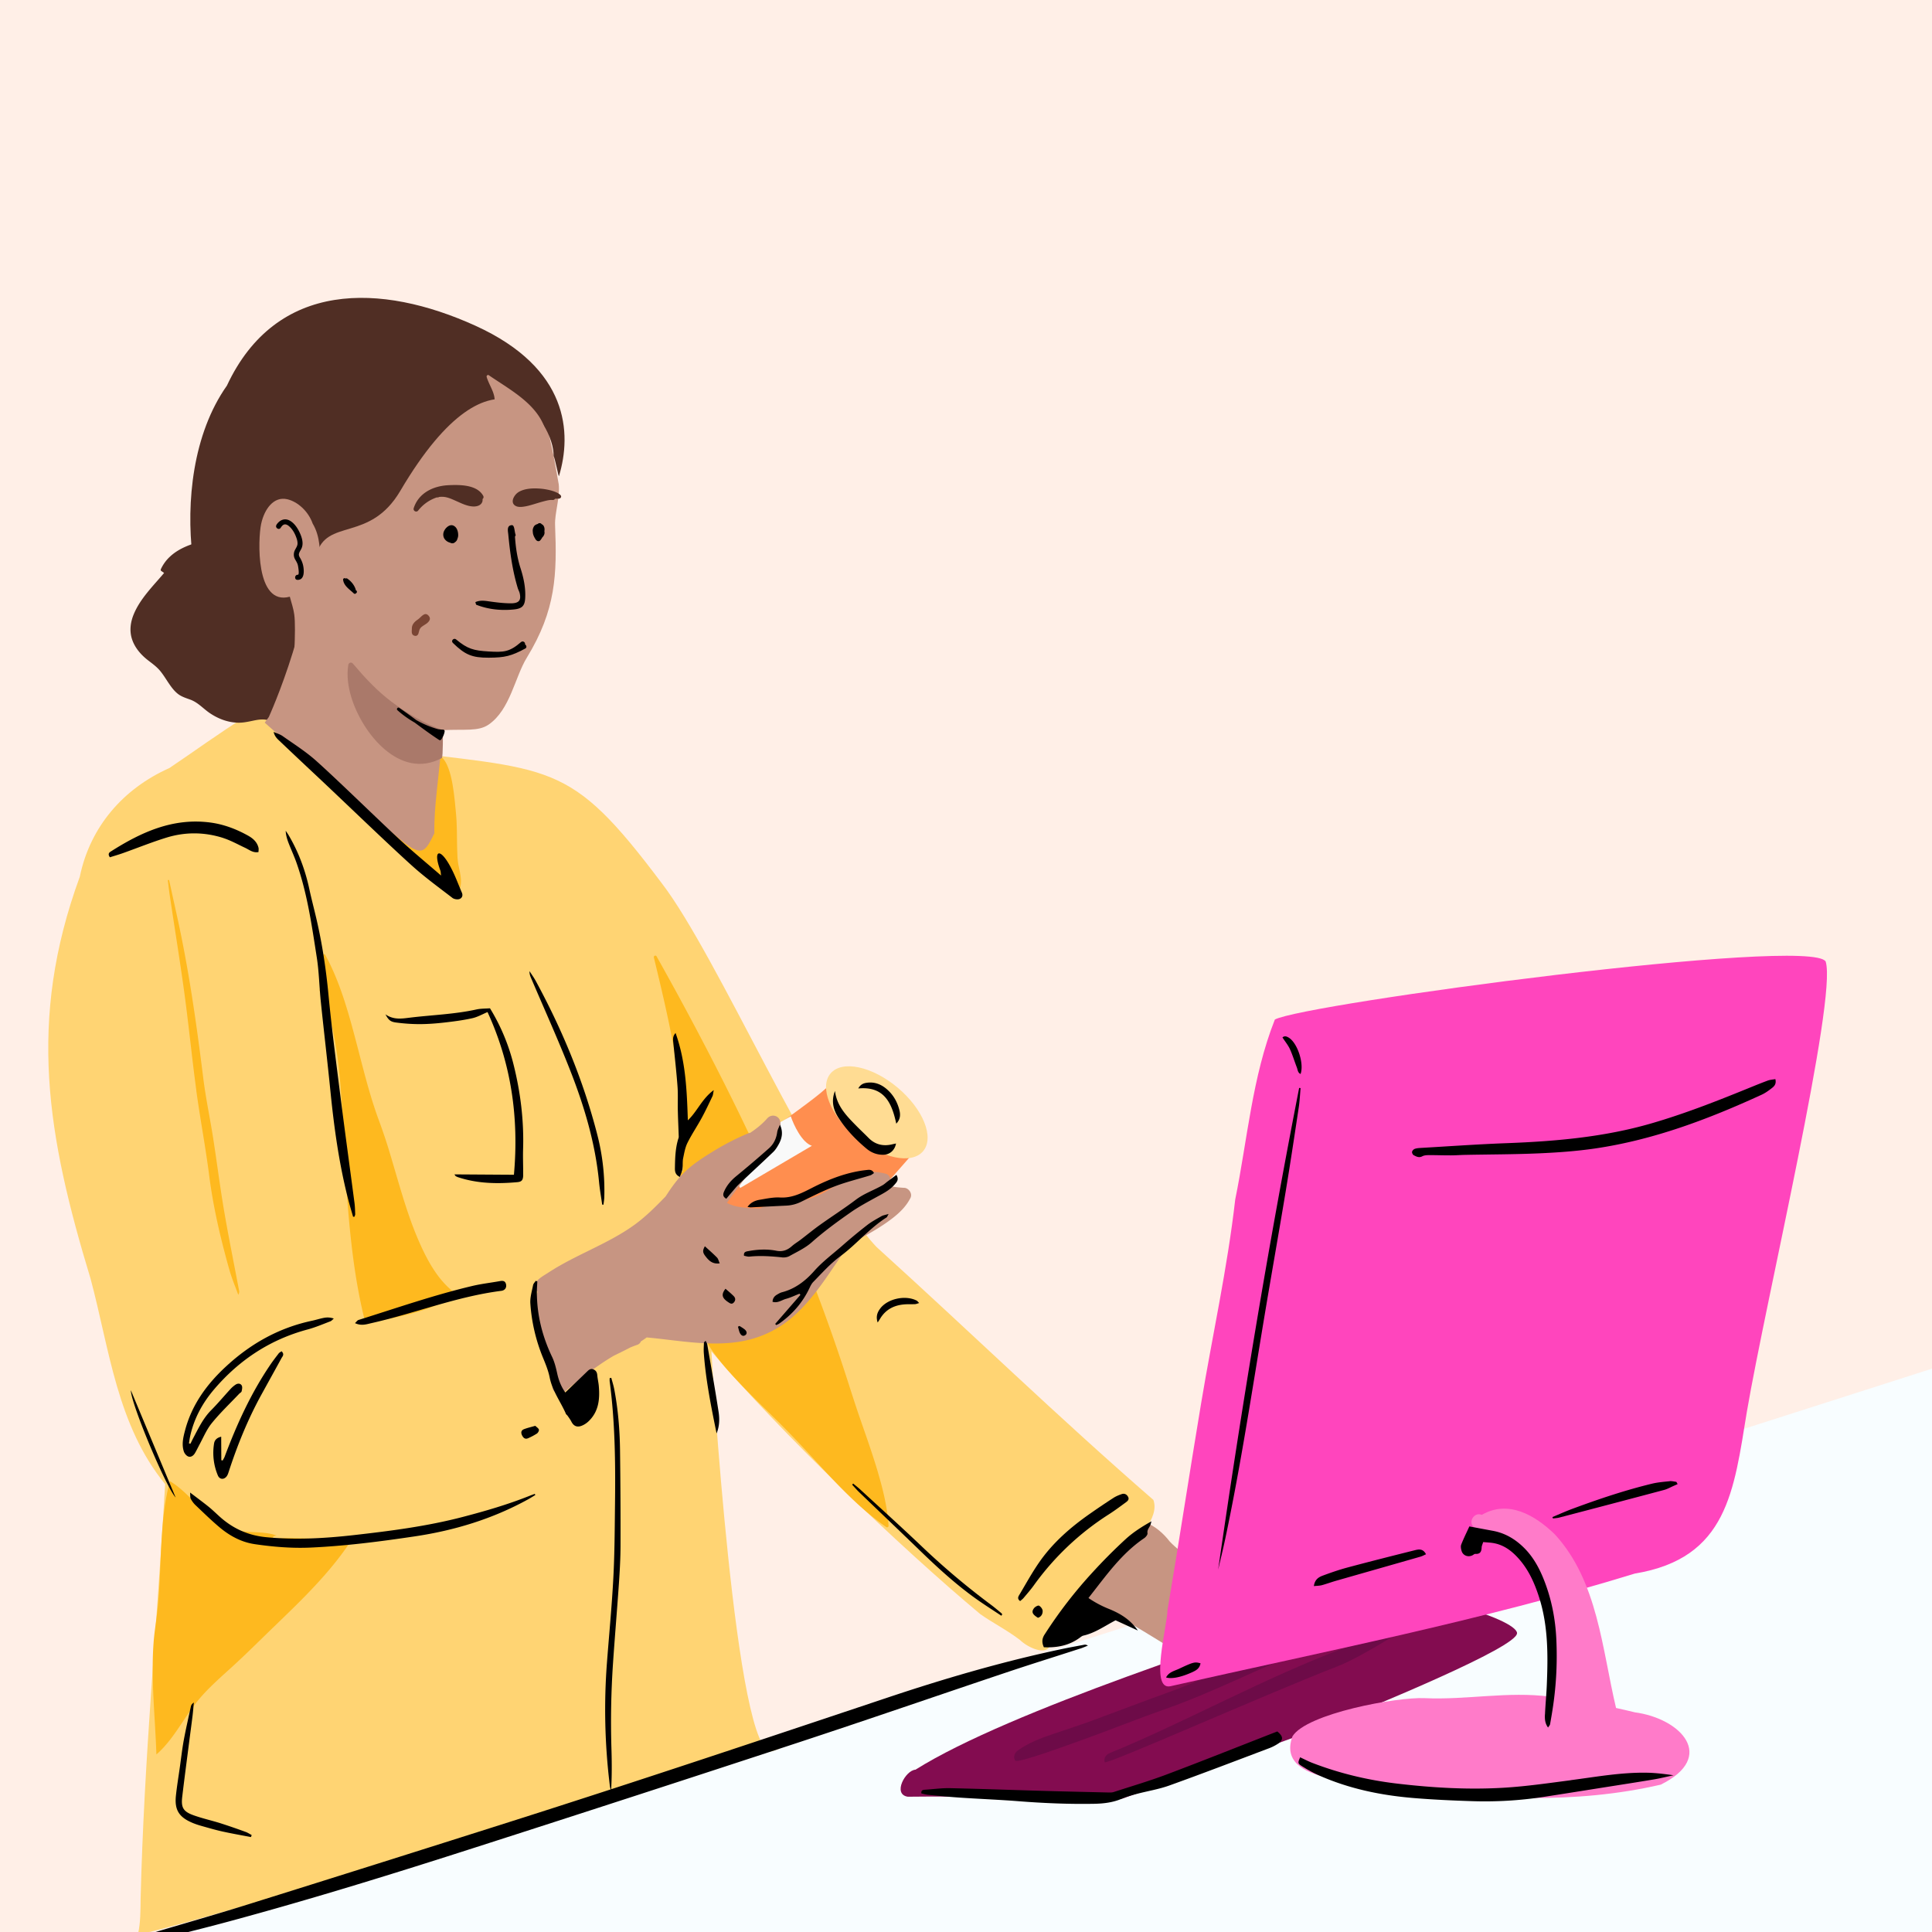
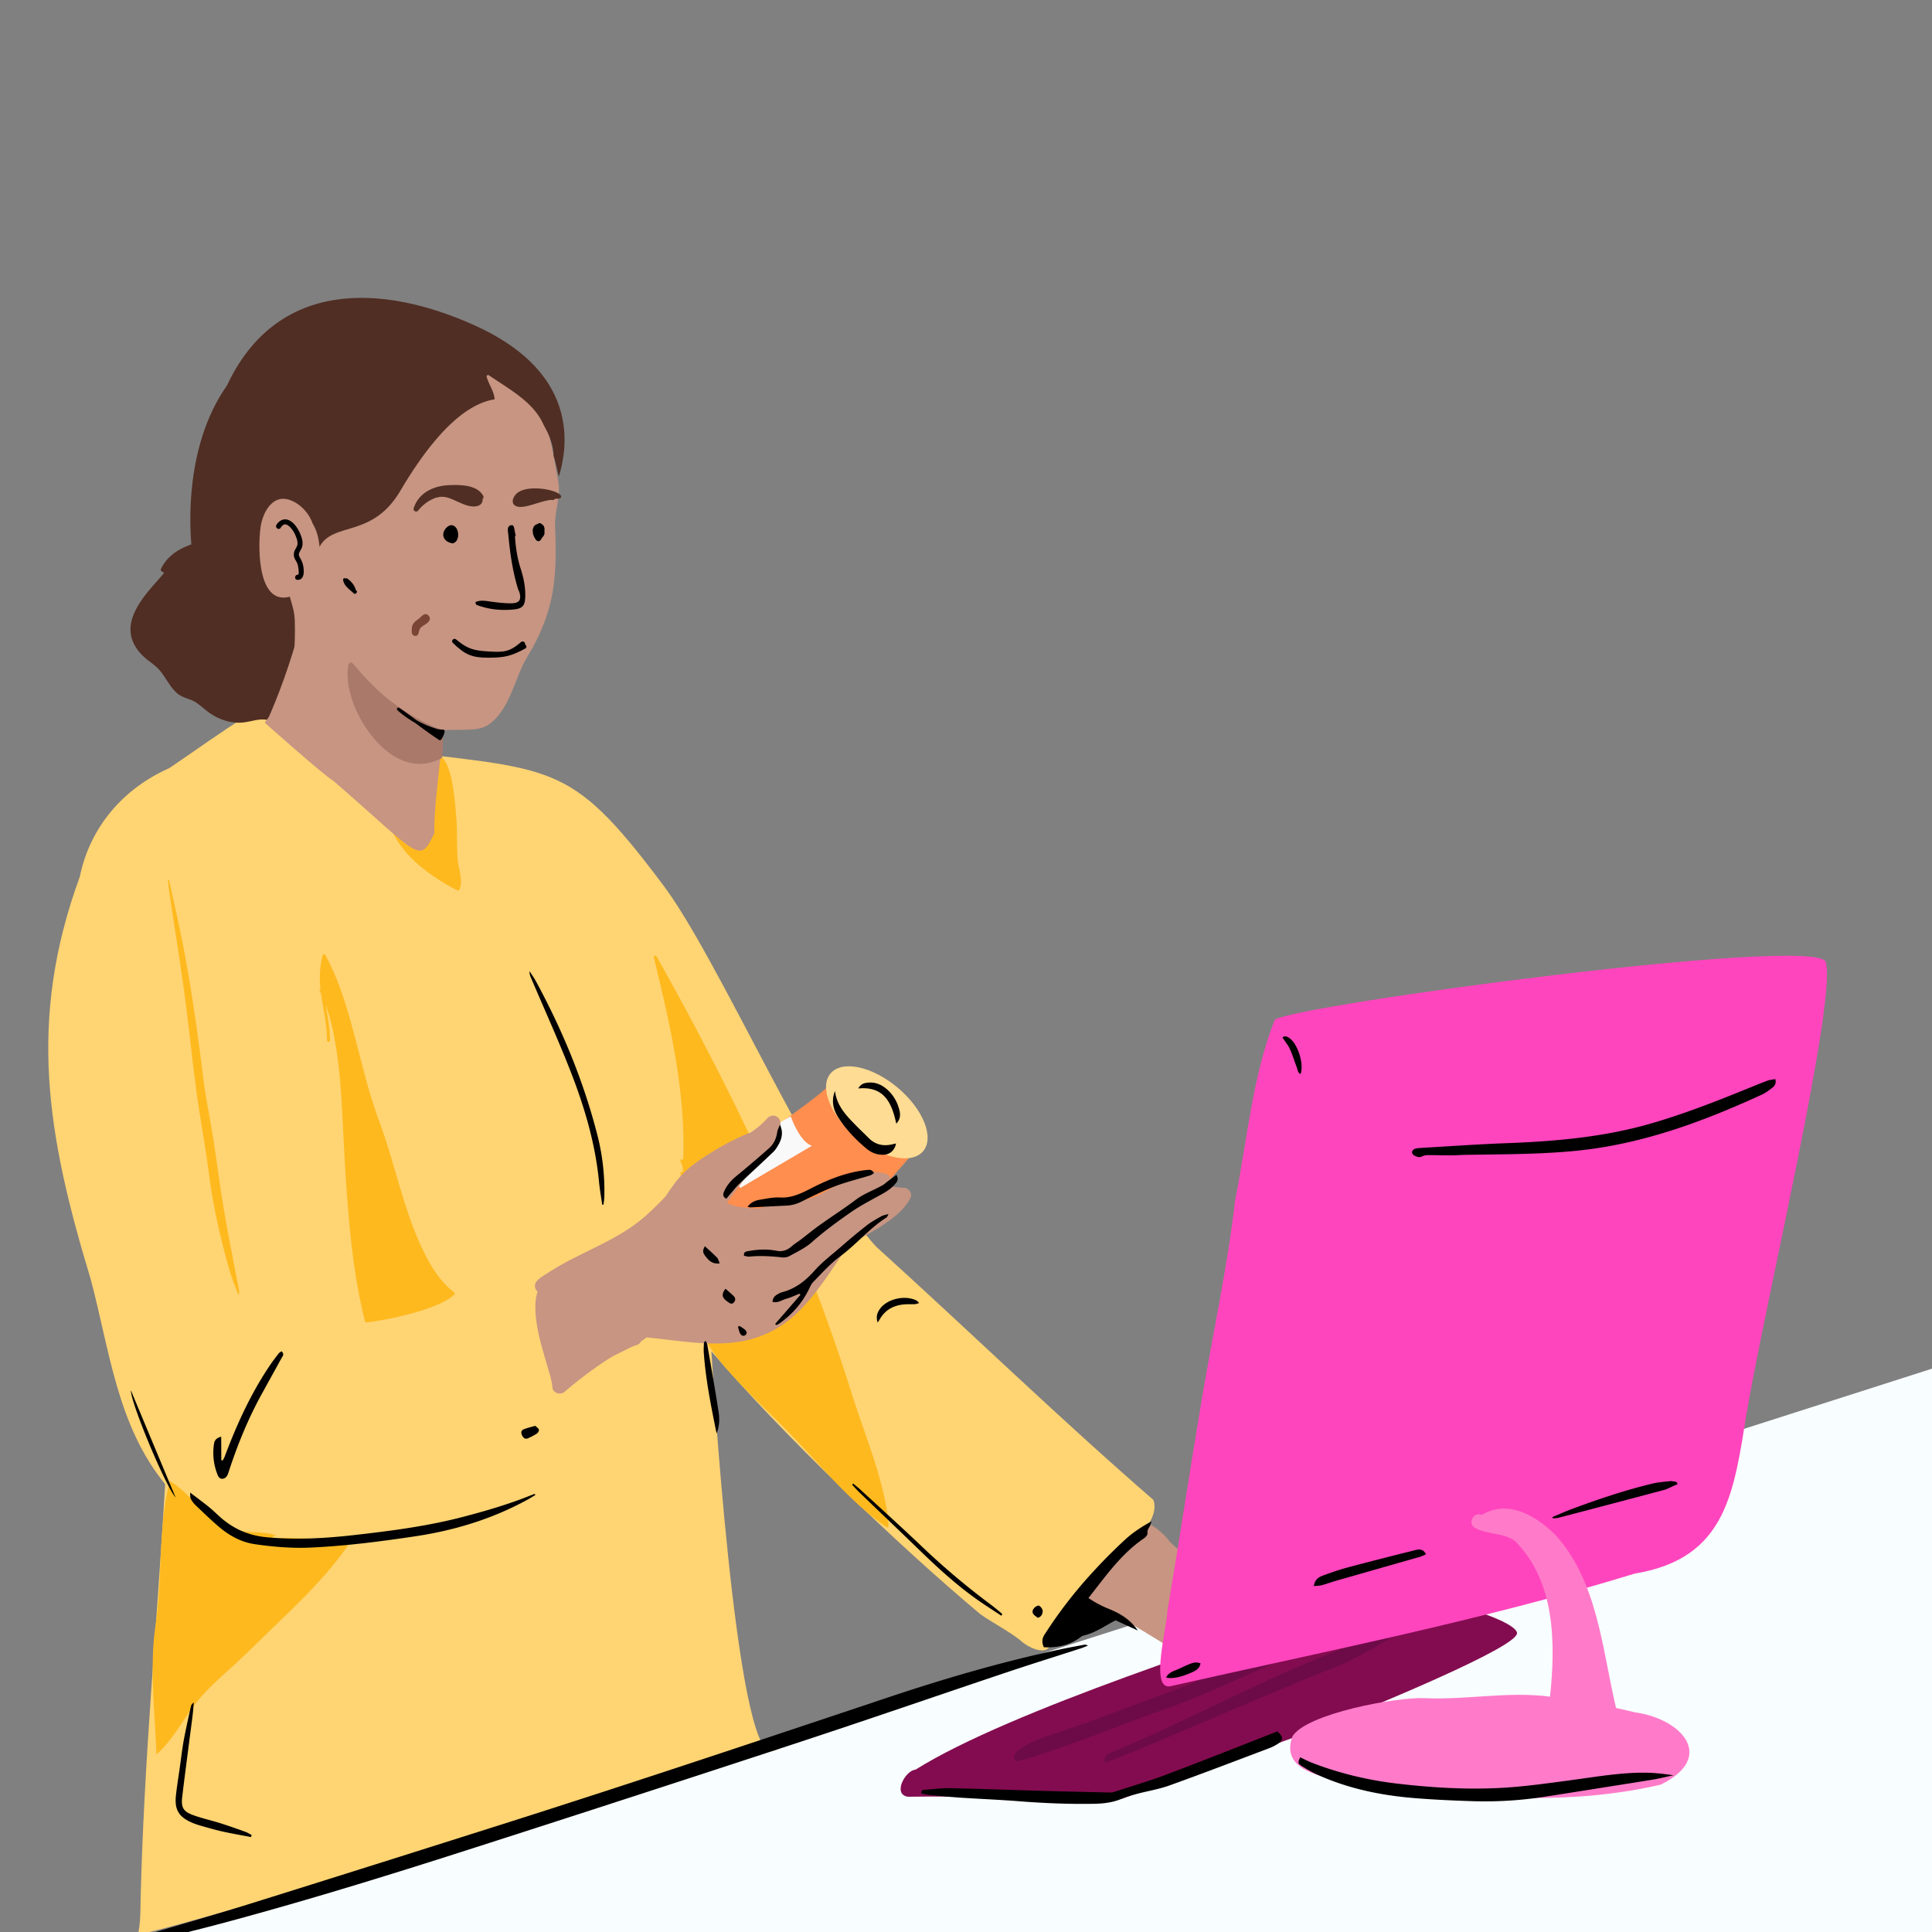
<svg xmlns="http://www.w3.org/2000/svg" width="240" height="240" fill="none">
  <rect width="100%" height="100%" fill="#808080" stroke="none" />
  <g clip-path="url(#a)">
-     <path fill="#FFEFE7" d="M0 0h240v240H0z" />
    <path fill="#F8FDFF" d="M490 90 12 243h478V90Z" />
    <g clip-path="url(#b)">
      <path fill="#830C50" d="M188.454 202.882c0-1.76-13.635-6.171-21.148-4.002-12.933 4.421-41.857 13.584-53.581 20.956-1.239.066-2.892 3.065-.956 3.359 7.718-.121 18.928.269 26.598.25 0 0 15.947-5.535 25.484-9.148 5.804-2.359 23.599-9.654 23.599-11.415h.004Z" />
      <path fill="#6D0B48" d="M173.727 200.287c-.117-.43-.669-.834-1.132-.643-1.437.607-2.977.882-4.484 1.257-1.598.397-3.146.993-4.682 1.581-3.142 1.198-6.226 2.546-9.287 3.932-2.959 1.342-5.91 2.701-8.968 3.804-3.194 1.15-6.362 2.363-9.548 3.539-1.595.588-3.209 1.106-4.822 1.65-1.522.511-3.054 1.099-4.366 2.044-.401.29-.596.801-.331 1.257.232.397 6.465-1.893 9.078-2.841 3.168-1.147 6.292-2.411 9.475-3.525 6.211-2.176 12.051-5.255 18.17-7.666 1.709-.673 3.44-1.371 5.212-1.856 1.683-.46 5.825-2.007 5.681-2.529l.004-.004ZM173.981 202.412c-9.887 2.775-19.016 7.545-28.274 11.878-2.587 1.213-5.193 2.393-7.839 3.481-.46.187-.787.61-.643 1.132.117.433 19.508-8.244 29.023-11.945 2.698-1.051 8.876-4.862 7.733-4.543v-.003Z" />
      <path fill="#C79582" d="M151.04 195.41c-1.974-1.212-4.135-2.223-5.741-3.929-1.569-2.036-4.146-3.546-6.619-2.05-2.779 1.345-4.153 4.072-6.461 5.91-.397.316-.467.882-.224 1.29-.125.444.036.951.635 1.165 6.425 2.275 16.37 9.632 16.499 8.824 2.076-4.804 8.166-7.799 1.911-11.21Z" />
      <path fill="#FFD473" d="M143.285 186.332c-12.077-10.496-22.448-20.596-34.404-31.43-7.788-8.229-19.784-36.223-26.668-45.176-11.672-15.532-13.41-13.959-35.183-16.734-1.517-.169-5.141-9.46-6.472-8.607-7.163 1.944-13.267 6.832-19.519 11.026-5.737 2.558-9.846 7.295-11.125 13.499-6.56 17.92-4.032 32.246 1.342 49.954 2.355 8.809 3.282 18.207 9.261 25.502-.985 17.189-2.642 34.386-3.05 51.593-.015 1.408-.011 2.896-.316 4.267-.397 1.081 90.12-26.502 78.804-22.694-4.583 1.543-7.582-49.664-7.582-49.664 8.567 10.048 23.298 24.198 33.419 32.658 1.603 1.118 3.348 1.996 4.903 3.19.963.971 3.977 2.441 3.841-.128.749-.125.999-.882.573-1.412 1.577-4.572 13.734-11.481 12.172-15.836l.004-.008Z" />
      <path fill="#FEB91F" d="M57.156 108.447c-.07-.371-.162-.735-.228-1.106a9.29 9.29 0 0 1-.114-1.239c-.077-1.669-.011-3.337-.165-5.002-.089-.945-.17-1.893-.306-2.83-.15-1.051-.338-2.124-.753-3.11-.309-.73-.775-1.396-1.62-1.488-.923-.099-1.868.383-2.621.86a10.304 10.304 0 0 0-2.426 2.125c-.28.338-.544.694-.731 1.091-.17.357-.24.731-.269 1.125-.077 1.084.122 2.205.434 3.238.125.419.28.849.474 1.26a.203.203 0 0 0 .011.122c1.235 2.561 3.602 4.505 5.969 5.987.647.404 1.316.779 2 1.12.08.041.209.03.25-.066.293-.669.223-1.385.087-2.087h.008ZM109.094 183.006c-.669-2.278-1.466-4.516-2.245-6.762-.787-2.268-1.485-4.561-2.242-6.84a224.941 224.941 0 0 0-2.588-7.357 249.521 249.521 0 0 0-5.744-14.135A295.77 295.77 0 0 0 89.73 134.1a393.026 393.026 0 0 0-7.214-13.587c-.316-.574-.636-1.143-.956-1.713-.102-.184-.385-.059-.334.143 1.823 7.542 3.627 15.19 3.679 22.993.004.724-.011 1.448-.04 2.172 0-.004 0-.008-.004-.011-.103-.214-.42-.026-.316.183.114.239.202.489.283.746 0 .056-.004.107-.008.162-.007.118 0 .268-.003.419-.177-.125-.416.118-.243.268.04.037-.073.317-.044.405.066.202.265.154.382.044a.715.715 0 0 0 .162-.213c.121.738.165 1.496.217 2.209.106 1.584.125 3.171.213 4.755.085 1.544.345 3.065.489 4.602.165 1.775.286 3.557.62 5.31.324 1.684.86 3.356 1.846 4.775 1.102 1.587 2.43 3.032 3.767 4.421 1.422 1.485 2.907 2.911 4.37 4.355a128.003 128.003 0 0 1 4.046 4.216c2.937 3.182 5.884 6.472 9.464 8.952.114.078.283-.025.276-.158-.136-2.219-.666-4.403-1.29-6.531l.003-.011Z" />
      <path fill="#FF8E4F" d="M114.347 142.279c-10.103 1.916-7.353-12.128-10.792-8.134-1.127 2.074-12.83 9.062-14.81 12.249-5.075 9.808 10.803 8.415 14.251 6.983 3.573-1.656 7.861-7.38 11.351-11.098 1.03-.263.706-.75 0 0Z" />
      <path fill="#F9F9F9" d="M100.854 142.335c-1.258-.419-2.271-2.62-2.62-3.668l-8.385 4.716 2.096 4.193 8.909-5.241Z" />
      <path fill="#C79582" d="M112.339 147.559c-.602-.037-1.227-.085-1.811-.243-.041-.011-.085-.026-.133-.037.019-.025.041-.051.059-.077.305-.441.173-1.242-.419-1.396-1.327-.338-2.606-.316-3.892.165-1.106.415-2.065 1.125-3.058 1.749-1.146.724-2.323 1.232-3.66 1.474-1.548.28-3.124.346-4.642.761a1.153 1.153 0 0 0-.335.151c-.926.014-1.852-.037-2.763-.206a4.704 4.704 0 0 1-1.375-.471c1.11-1.646 2.407-3.157 3.44-4.851.504-.364 2.088-1.768 2.536-2.198 1.088-1.032.65-1.293.665-2.811.011-.937-1.05-1.32-1.661-.621-.617.705-1.342 1.275-2.113 1.786a.972.972 0 0 0-.258.066 31.186 31.186 0 0 0-4.237 2.168c-1.334.82-2.701 1.684-3.808 2.801-.852.864-1.536 1.845-2.186 2.852-1.184 1.22-2.382 2.429-3.75 3.44-1.826 1.349-3.877 2.348-5.909 3.352-1.128.555-2.257 1.113-3.352 1.731-.551.312-1.091.639-1.62.985-.486.312-1.07.628-1.434 1.088-.29.367-.191.952.162 1.242-.202.584-.276 1.224-.28 1.823-.01 2.451.747 4.851 1.42 7.185.271.941.613 1.911.697 2.892.063.702.996.967 1.493.548 1.378-1.165 2.796-2.286 4.285-3.311a28.48 28.48 0 0 1 1.823-1.169c.375-.188.753-.371 1.128-.555.32-.158.636-.324.956-.489.29-.118.58-.232.878-.331a.732.732 0 0 0 .43-.419c.246-.154.489-.319.72-.492 3.72.338 7.42 1.088 11.162.584 2.338-.316 4.532-1.205 6.395-2.657 1.724-1.342 3.12-3.062 4.385-4.826 1.11-1.551 2.135-3.164 3.26-4.704 1.881-.981 3.789-1.988 5.457-3.304.857-.676 1.625-1.455 2.114-2.437.264-.533-.221-1.205-.772-1.242l.003.004Z" />
      <path fill="#FF45BD" d="M226.794 119.45c-1.772-3.212-64.828 5.234-68.426 7.2-2.815 7.112-3.407 14.907-4.925 22.364-.97 8.523-2.837 16.888-4.241 25.341-1.43 8.552-2.727 17.127-4.175 25.675 0 1.823-2.249 9.964.353 9.442 19.21-4.333 38.799-8.192 57.709-13.999 11.521-1.9 12.301-10.287 13.914-20.115 2.382-13.958 11.235-51.247 9.791-55.904v-.004Z" />
      <path fill="#FF7BC9" d="M203.048 212.702c-.764-.187-1.529-.363-2.297-.532-1.746-7.34-2.264-15.764-7.604-21.567-2.433-2.359-5.766-4.34-9.074-2.422-.996-.43-1.841 1.073-.834 1.628 1.547.853 3.539.552 4.965 1.628 5.017 5.006 5.039 12.724 4.348 19.329-5.186-.688-10.368.422-15.558.187-3.41-.173-14.69 1.9-16.439 4.741-2.249 6.167 9.614 5.443 13.227 6.373 10.706 1.477 21.952 2.087 32.53-.375 6.964-3.451 2.517-8.225-3.267-8.986l.003-.004Z" />
      <path fill="#502E24" d="M42.69 82.544c-.448-.974-1.132-1.845-1.97-2.577-.801-.698-1.705-1.279-2.606-1.867-1.014-.665-1.977-1.363-2.87-2.164a49.663 49.663 0 0 1-3.036-2.992c-.93-.992-1.867-1.996-2.708-3.05-.655-.824-1.243-1.713-2.106-2.375a3.92 3.92 0 0 0-.416-.28l.673-.124c.268-.048.191-.434-.077-.382-.379.07-.765.14-1.154.213a5.449 5.449 0 0 0-.53-.21.24.24 0 0 0-.25.067 1.16 1.16 0 0 0-.205.352c-1.61.372-3.183.92-4.337 2.007a4.937 4.937 0 0 0-1.121 1.558.19.19 0 0 0 .077.228c.118.07.224.147.33.228-1.374 1.628-2.976 3.194-3.777 5.145-.379.923-.53 1.937-.258 2.911.313 1.121 1.088 2.058 2.051 2.8.515.398 1.033.769 1.452 1.258.4.47.713.996 1.055 1.503.33.489.683.992 1.157 1.374.456.372 1.011.537 1.566.74.974.352 1.614 1.127 2.444 1.686 1 .673 2.146 1.125 3.392 1.18.629.03 1.228-.092 1.834-.217.581-.121 1.202-.257 1.801-.136 1.018.21 1.559 1.169 2.562 1.411 1.18.287 2.525-.176 3.547-.665a7.556 7.556 0 0 0 2.535-1.944c1.353-1.61 1.823-3.752.938-5.678h.007Z" />
      <path fill="#C79582" d="M32.888 89.773s7.398 6.6 8.494 7.2c10.875 9.412 10.669 10.485 12.576 6.538-.062-3.425.526-6.362 1.051-12.808 2.727-.144 4.407.194 5.7-.699 2.676-1.856 3.231-5.85 4.738-8.313 3.635-5.936 3.749-10.375 3.506-16.487-.055-1.445.629-3.41.456-5.028-.731-3.98-1.808-12.183-5.814-14.183-1.264-.474-14.08.4-18.832 10.342-2.58 4.77-1.82 10.905-5.925 8.707.688 10.629-5.446 24.029-5.446 24.029l-.508.702h.004Z" />
      <path fill="#502E24" d="M29.312 79.78c10.809-3.415 7.876.158 9.978-10.82 1.228-4.686 6.616-1.5 10.438-7.986 11.798-20.027 19.111-8.52 19.045-4.315.15.191.636 2.782.67 2.466 1.587-5.26 1.282-13.367-10.395-18.667-11.676-5.3-24.712-5.707-30.864 7.45-8.497 12.04-3.268 33.893 1.124 31.872h.004Z" />
      <path fill="#C79582" d="M38.96 75.932c.22-1.15 5.196-7.431 6.071-8.21 4.859-4.304-5.351 3.623-5.31 2.612.077-1.8.066-3.715-.879-5.292-.54-1.532-1.863-2.73-3.175-3.028-1.665-.372-2.827 1.216-3.227 3.072-.397 1.841-.728 10.221 3.561 9.038.015.04.018.077.033.114.188.698.423 1.378.518 2.09.53 3.731-1.69 20.571 2.408-.4v.004Z" />
      <path fill="#AA796A" d="M43.267 82.599c-.22 1.334-.015 2.72.371 4.002 1.342 4.458 6.028 10.368 11.25 7.564.162-.085.129-3.466.129-3.466-2.154-.71-4.499-2.128-6.325-3.484-1.834-1.367-3.393-3.054-4.867-4.793-.187-.22-.514-.091-.562.173l.004.004Z" />
      <path fill="#000" d="M34.35 65.197c-.227.341.291.712.515.367.129-.195.298-.426.555-.423.22.004.42.158.57.302.39.364.662.874.834 1.374.078.21.136.445.136.673.011.349-.228.614-.36.922-.143.338-.132.717.04 1.037.133.246.29.47.36.75.03.124.232 1.212 0 1.201-.404-.018-.47.614-.058.632.908.037.842-1.128.724-1.738a3.1 3.1 0 0 0-.382-.981c-.114-.191-.202-.36-.129-.588.07-.228.232-.427.32-.65.26-.618.014-1.357-.254-1.93-.28-.588-.69-1.21-1.29-1.504-.632-.312-1.231 0-1.591.555h.011ZM63.973 66.692c0-.08.11-.183.081-.25-.162-.422-.121-1.223-.47-1.205-.677.033-.478.76-.441 1.176.213 2.238.518 4.477 1.183 6.67.066.214.191.416.235.625.195.868-.092 1.239-1.11 1.239-.904-.004-1.819-.118-2.715-.246-.596-.088-1.15-.147-1.688.099.067.176.067.305.125.327 1.474.577 3.029.735 4.598.588 1.07-.096 1.404-.434 1.467-1.37.08-1.261-.177-2.515-.566-3.727-.42-1.298-.607-2.603-.699-3.93v.004Z" />
      <path fill="#7A4534" d="M51.882 76.972c-.434.287-.75.658-.72 1.161-.019.357-.067.706.286.83.379.133.533-.157.588-.466.063-.367.224-.584.566-.783.437-.257 1.117-.698.636-1.234-.5-.556-.93.216-1.353.492h-.007.004Z" />
      <path fill="#000" d="M55.26 65.8c-.192.282-.25.602-.144.929.117.342.46.61.823.691a.479.479 0 0 0 .43.037.598.598 0 0 0 .18-.122.648.648 0 0 0 .269-.396c.066-.155.106-.324.099-.493-.008-.434-.15-.93-.566-1.14-.434-.216-.875.155-1.1.497h.008v-.004ZM66.325 65.406a.943.943 0 0 0-.143.617c0 .015.011.034.007.048 0 .353.184.68.368.97.022.03.048.052.08.074.093.125.328.158.442.04.114-.106.198-.242.276-.382.165-.165.29-.367.29-.603a.78.78 0 0 0-.019-.183c.026-.147.03-.302-.007-.445-.04-.154-.118-.305-.26-.39-.02-.018-.049-.014-.074-.029 0-.011 0-.015-.008-.022-.099-.132-.323-.154-.444-.04-.011.01-.019.014-.022.025-.192.052-.379.14-.49.313l.004.007Z" />
      <path fill="#502E24" d="M51.393 63.124c-.107.341.33.58.555.297a4.926 4.926 0 0 1 2.279-1.62c.022 0 .047-.012.07-.015a.271.271 0 0 0 .235-.048c.25-.037.503-.033.76.007.441.074.853.261 1.254.438.727.32 1.521.739 2.333.735.463-.004.97-.191 1.063-.699a.918.918 0 0 0 0-.224c.018-.025.047-.036.066-.062a.322.322 0 0 0 .03-.32c-.765-1.43-2.97-1.407-4.363-1.338-1.871.096-3.676.97-4.282 2.849Z" />
      <path fill="#000" d="M56.66 79.43c-.287-.235-.684.166-.405.434 1.51 1.463 2.363 1.849 4.462 1.838 1.992-.011 2.797-.202 4.535-1.14.228-.12.151-.407-.03-.51.07-.24-.26-.5-.495-.294-1.448 1.253-2.165 1.282-4.047 1.169-1.841-.11-2.598-.31-4.024-1.496h.004Z" />
      <path fill="#502E24" d="M64.389 61.146c-.533.342-1.07 1.287-.346 1.695.283.161.65.147.974.102.434-.055.853-.176 1.26-.297.45-.136.897-.276 1.353-.393.202-.052.404-.103.61-.13.07-.01.125-.014.206-.017h.162a.35.35 0 0 0 .353-.155c.15 0 .294 0 .437-.007.287-.011.4-.268.224-.445-.264-.265-.68-.422-1.055-.536a7.351 7.351 0 0 0-1.532-.269c-.882-.066-1.922-.01-2.65.452h.004Z" />
      <path fill="#000" d="M55.057 90.64a6.014 6.014 0 0 1-.632-.055 11.892 11.892 0 0 1-2.723-1.14 59.996 59.996 0 0 0-2.114-1.517c-.172-.118-.378.15-.224.29.643.58 1.371 1.1 2.143 1.54 1.003.743 2.007 1.489 3.054 2.169.088.058.195.01.25-.067.202-.286.367-.635.422-.985.019-.12-.047-.227-.176-.231v-.004ZM44.215 73.34c-.15-.606-.57-1.127-1.084-1.473-.07-.048-.14-.03-.195.011-.015-.011-.026-.022-.04-.03-.11-.07-.29.019-.276.159.088.786.812 1.205 1.33 1.709.06.055.151.07.225.03a.136.136 0 0 0 .059-.063c.146-.063.143-.302-.019-.342Z" />
      <path fill="#C79582" d="M67.931 54.038a.191.191 0 0 0-.044-.08c-.731-3.587-4.395-5.436-7.166-7.347-.144-.096-.302.062-.269.206.368 1.286 1.51 2.506.724 3.884-.125.316-.323.699-.239 1.048.056.231.412.132.353-.1-.033-.3.158-.591.247-.874 1.775 1.79 4.55 2.234 6.2 4.164.018.132.033.268.044.404-.052-.143-.11-.283-.17-.423-.05-.235-.418-.128-.352.1.15.477.345.944.312 1.455-.007.114.078.173.166.177.5 2.27.555-2.11.195-2.61v-.004Z" />
      <path fill="#FEB91F" d="M56.395 160.529c-1.966-1.518-3.234-3.815-4.23-6.042-1.162-2.599-1.996-5.337-2.8-8.064-.383-1.297-.758-2.602-1.155-3.896a69.773 69.773 0 0 0-1.19-3.477c-1.177-3.215-1.963-6.556-2.838-9.864-.853-3.23-1.76-6.483-3.227-9.5a25.3 25.3 0 0 0-.544-1.055c-.077-.14-.297-.107-.334.044-.36 1.367-.416 2.771-.268 4.171-.089.044-.151.144-.092.258.062.121.117.246.172.371.151 1.121.379 2.234.54 3.355.118.798.192 1.603.195 2.408 0 .235.368.235.368 0-.004-1.489-.287-2.944-.533-4.407.577 1.577.94 3.242 1.22 4.892.427 2.517.636 5.064.787 7.611.143 2.407.235 4.815.382 7.222.187 3.102.397 6.207.735 9.298.334 3.08.79 6.149 1.489 9.17.084.371.176.742.268 1.11.018.07.099.143.176.136 1.456-.158 2.904-.445 4.33-.783 1.628-.386 3.263-.849 4.789-1.543.639-.294 1.282-.633 1.8-1.121.096-.089.052-.221-.036-.291l-.004-.003ZM33.994 202.11c-1.8 1.742-3.568 3.514-5.428 5.193-.94.849-1.885 1.702-2.775 2.606a20.296 20.296 0 0 0-2.128 2.558c-1.323 1.875-2.484 3.958-4.234 5.48-.15-4.601-.687-9.203-.356-13.804.08-1.154.26-2.294.404-3.44.132-1.073.22-2.15.29-3.227.137-2.183.188-4.374.328-6.557.15-2.33.4-4.671 1.014-6.928 1.687 1.022 2.966 2.606 4.414 3.918.735.669 1.529 1.301 2.43 1.735.966.463 2.032.588 3.09.658 1.099.07 2.271.055 3.315.452-.125.015-.25.04-.36.099-.21.114-.022.43.184.316l.01-.007c.005 0 .008 0 .023-.008.026-.007.055-.014.08-.022.082-.018.14-.025.218-.033a8.98 8.98 0 0 1 .694-.04c.684-.019 1.367 0 2.047.018 1.595.048 3.187.14 4.778.25.515.037 1.033.074 1.547.118-2.638 4.002-6.148 7.347-9.577 10.662l-.008.003Z" />
      <path fill="#FFDC93" d="M114.678 142.996c1.422-1.699-.002-5.233-3.181-7.895-3.179-2.661-6.909-3.443-8.331-1.744-1.422 1.698.002 5.232 3.181 7.894 3.179 2.662 6.909 3.443 8.331 1.745Z" />
      <path fill="#000" d="M134.17 204.801c.335-.107.651-.25.974-.375-.198-.122-.334-.133-.455-.111-.963.181-1.926.353-2.882.555-7.343 1.559-14.473 3.646-21.478 5.987-15.627 5.223-31.25 10.46-46.988 15.458a7196.292 7196.292 0 0 1-32.702 10.309c-4.396 1.375-8.85 2.621-13.26 3.962-1.166.357-2.276.846-3.393 1.294-.228.092-.58.177-.448.57l1.293-.324c4.558-1.146 9.145-2.231 13.672-3.454 10.346-2.797 20.53-5.954 30.667-9.214a6275.3 6275.3 0 0 0 39.905-12.963c8.67-2.852 17.278-5.832 25.922-8.732 3.043-1.022 6.119-1.977 9.177-2.97l-.004.008ZM220.542 134.052c-.349.063-.669.077-.952.184-.827.305-1.639.639-2.455.97-3.94 1.606-7.901 3.157-11.992 4.344-5.884 1.709-11.919 2.231-18.005 2.459-3.576.132-7.148.39-10.724.595-.232.015-.478.037-.691.122-.136.055-.291.228-.313.364-.018.132.092.352.21.415.327.169.654.353 1.066.132.231-.125.544-.14.819-.143.908-.004 1.816.033 2.724.029.588 0 1.172-.048 1.76-.059 3.08-.062 6.167-.058 9.243-.194 2.312-.103 4.631-.269 6.917-.603 7.266-1.066 14.062-3.635 20.699-6.682.448-.206.86-.507 1.253-.812.298-.228.588-.507.441-1.121ZM195.113 221.148c-2.705.353-5.41.746-8.129.919-4.491.283-8.979.022-13.448-.504-3.602-.426-7.104-1.26-10.489-2.561-.507-.195-.989-.449-1.54-.706-.298.702-.313.768.25 1.121.647.404 1.312.783 2.006 1.092 3.764 1.683 7.748 2.51 11.831 2.848 2.396.198 4.8.309 7.2.386a48.302 48.302 0 0 0 8.949-.522c2.433-.375 4.866-.765 7.299-1.15 2.143-.339 4.289-.669 6.428-1.029.812-.136 1.614-.339 2.422-.511-1.091-.158-2.165-.294-3.241-.316-3.213-.067-6.37.514-9.538.926v.007ZM158.666 215.088c-4.591 1.789-9.14 3.609-13.72 5.336-2.165.816-4.392 1.47-6.593 2.187-.191.062-.404.062-.61.059-2.702-.063-5.403-.122-8.101-.199-3.873-.11-7.743-.253-11.617-.338-1.022-.022-2.047.121-3.072.191-.269.019-.548.022-.497.463.276.059.555.147.842.173 1.341.129 2.683.265 4.028.353 2.371.158 4.745.25 7.112.434 3.16.249 6.325.385 9.496.327 1.18-.022 2.334-.162 3.44-.636.581-.25 1.199-.423 1.812-.585 1.36-.36 2.764-.58 4.08-1.054 4.113-1.478 8.196-3.043 12.283-4.587a5.927 5.927 0 0 0 1.179-.581c.721-.481.71-.922-.062-1.547v.004ZM129.767 203.036c-.319.497-.378.967-.095 1.592 1.632.073 3.186-.21 4.55-1.25.106-.081.228-.165.353-.195 1.459-.33 2.657-1.198 4.006-1.903l2.764 1.268c-.96-1.397-2.231-2.132-3.621-2.694a13.163 13.163 0 0 1-2.51-1.342c.621-.797 1.191-1.54 1.772-2.278 1.51-1.923 3.098-3.768 5.145-5.153.195-.132.445-.43.415-.61-.066-.416.184-.654.327-.959.078-.166.111-.353.166-.53-1.162.654-2.257 1.345-3.198 2.205a66.574 66.574 0 0 0-4.042 4.051 55.998 55.998 0 0 0-6.028 7.795l-.004.003ZM31.631 191.82c2.294.334 4.609.529 6.935.426 4.34-.195 8.645-.75 12.937-1.389 4.95-.735 9.67-2.169 14.069-4.587.316-.173.621-.368.93-.555-.022-.048-.048-.092-.07-.14-.21.078-.423.151-.632.236-2.705 1.08-5.49 1.892-8.306 2.627-4.444 1.162-8.983 1.742-13.532 2.257-3.624.408-7.244.614-10.894.261-2.238-.217-4.12-1.066-5.766-2.543-.46-.412-.9-.846-1.378-1.235-.699-.563-1.423-1.092-2.312-1.772.033.416 0 .625.077.772.154.279.345.555.573.772 1 .948 1.989 1.922 3.043 2.804 1.254 1.048 2.694 1.823 4.322 2.062l.004.004Z" />
      <path fill="#FEB91F" d="M24.384 135.467c.477 3.517 1.15 7.012 1.598 10.533.511 4.006 1.43 7.913 2.525 11.787.294 1.036.724 2.036 1.088 3.05a.652.652 0 0 0 .1-.536c-.626-3.319-1.302-6.627-1.868-9.953-.507-2.98-.882-5.983-1.349-8.967-.39-2.492-.919-4.966-1.23-7.469-.843-6.762-1.794-13.502-3.268-20.158-.327-1.481-.65-2.959-.978-4.44l-.158.015c.085.661.155 1.323.254 1.981.603 4.035 1.26 8.06 1.812 12.102.544 4.014.937 8.045 1.48 12.059l-.006-.004Z" />
-       <path fill="#000" d="M36.81 107.113c1.363 3.837 1.922 7.854 2.546 11.849.28 1.793.305 3.623.493 5.432.382 3.704.823 7.405 1.194 11.114.456 4.561 1.077 9.092 2.224 13.539.18.706.397 1.4.595 2.102h.17c.033-.11.095-.216.091-.327-.018-.47-.026-.941-.088-1.404-.584-4.45-1.198-8.897-1.76-13.352-.526-4.16-1.07-8.321-1.47-12.496-.302-3.16-.769-6.281-1.485-9.368-.29-1.257-.625-2.506-.897-3.771-.51-2.374-1.349-4.619-2.587-6.711-.107-.18-.232-.349-.346-.521.026.558.176 1.058.364 1.543.309.794.669 1.569.956 2.371ZM161.562 135.166l-.176-.022c-3.882 19.857-7.178 39.814-10.063 59.844.29-1.254.602-2.503.867-3.76 1.97-9.298 3.378-18.7 4.943-28.068.842-5.031 1.735-10.055 2.569-15.09.581-3.499 1.107-7.009 1.636-10.519.117-.786.154-1.588.224-2.385ZM191.916 212.974c-.022.533-.011 1.088.389 1.628.114-.18.228-.286.25-.407.14-.78.272-1.559.386-2.345.397-2.738.522-5.484.39-8.255-.121-2.521-.599-4.95-1.518-7.292-.573-1.459-1.308-2.83-2.422-3.958-1.095-1.11-2.382-1.896-3.944-2.183-.944-.173-1.889-.353-2.918-.544-.33.724-.705 1.474-1.01 2.253-.089.221-.03.529.04.776.165.58.783.826 1.334.569.129-.059.257-.195.379-.187.599.044.764-.28.783-.801.007-.195.106-.386.191-.666.455.044.922.056 1.374.144 1.301.257 2.279 1.04 3.124 2.014 1.176 1.356 1.889 2.962 2.433 4.653 1.158 3.59 1.125 7.288.97 10.996-.051 1.202-.172 2.4-.224 3.602l-.007.003ZM64.988 145.945c.014-1.055-.04-2.109-.008-3.164.114-3.576-.32-7.09-1.187-10.548a24.769 24.769 0 0 0-2.925-6.979c-.574.044-1.14.025-1.676.143-2.731.603-5.528.684-8.292 1.022-.985.121-2.017.294-3.02-.416.389.71.606.927 1.344 1.022.956.125 1.926.195 2.893.195 1.025 0 2.054-.081 3.072-.195 1.165-.132 2.33-.283 3.474-.537.668-.147 1.286-.51 1.9-.764 2.944 6.402 3.914 13.11 3.278 20.21-2.444-.015-4.866-.033-7.398-.048.114.147.14.203.183.228.103.055.21.107.324.14 2.389.783 4.844.82 7.314.599.57-.051.72-.279.73-.908h-.006ZM70.28 175.604c.044.103.162.173.228.269.162.235.338.467.467.72.26.518.657.739 1.216.544.323-.114.636-.312.89-.548 1.308-1.223 1.451-2.804 1.3-4.458-.04-.433-.147-.86-.183-1.29-.03-.319-.125-.558-.427-.705-.323-.162-.55-.037-.782.187-.912.882-1.83 1.761-2.768 2.657-.503-.716-.809-1.488-.996-2.333-.158-.713-.33-1.441-.643-2.092-1.22-2.554-1.89-5.226-1.89-8.059 0-.438.038-.875.056-1.312a10.67 10.67 0 0 1-.195-.078c-.117.18-.297.349-.334.548-.147.746-.386 1.514-.338 2.253a21.513 21.513 0 0 0 1.595 6.81c.323.783.643 1.584.808 2.407.331 1.658 1.349 2.985 2.007 4.484l-.011-.004ZM57.056 111.688c.346-.117.475-.441.32-.801-.242-.566-.47-1.136-.706-1.702-1.705-4.075-3.08-4.009-1.962-1.036.04.11.037.235.084.614-1.79-1.548-3.41-2.885-4.95-4.297-2.639-2.414-7.957-7.637-10.636-10.015-1.246-1.106-2.702-2.028-4.087-3.006-.327-.231-.75-.353-1.128-.522.099.434.316.717.573.967a899.235 899.235 0 0 0 4.723 4.454c3.054 2.856 8.85 8.461 11.966 11.261 1.555 1.397 3.279 2.65 4.955 3.94.194.151.613.224.837.143h.011ZM24.685 179.632c.526-.948.937-1.988 1.606-2.822 1.047-1.297 2.268-2.452 3.418-3.668.1-.107.276-.187.305-.305.055-.235.118-.54.015-.724-.162-.283-.496-.29-.772-.103-.217.147-.423.32-.6.511-.815.886-1.587 1.812-2.432 2.664-.97.978-1.551 2.191-2.18 3.382-.136.253-.257.514-.386.771-.062-.011-.124-.018-.187-.029.04-.254.07-.507.121-.757.463-2.271 1.537-4.245 3.025-5.987 3.117-3.646 6.954-6.171 11.614-7.42.96-.258 1.878-.655 2.808-1.007.162-.063.286-.228.426-.342a2.325 2.325 0 0 0-1.169-.099c-.518.092-1.021.261-1.54.371-4.101.871-7.611 2.841-10.672 5.671-2.397 2.212-4.26 4.763-5.102 7.968-.224.849-.433 1.723-.147 2.598.081.246.302.522.53.617.32.136.632-.069.82-.36.186-.294.334-.617.503-.926l-.004-.004ZM76.883 196.723c.107-1.58.199-3.168.202-4.752a741.02 741.02 0 0 0-.062-11.787c-.033-2.554-.239-5.097-.72-7.611-.092-.478-.243-.945-.368-1.415a3.589 3.589 0 0 1-.202.04c0 .144-.011.291.007.43.666 5.043.72 10.115.658 15.19-.037 3.051-.044 6.105-.206 9.152-.183 3.52-.525 7.03-.793 10.548a77.09 77.09 0 0 0 .356 15.296c.03.235.103.463.154.695.11-1.809.1-3.595.044-5.381a108.23 108.23 0 0 1 .195-10.474c.224-3.312.507-6.623.735-9.935v.004ZM27.735 104.103c.938.301 1.816.797 2.716 1.216.515.239.974.658 1.661.526 0-.206.041-.379 0-.537-.176-.709-.676-1.154-1.278-1.492-1.47-.823-3.04-1.419-4.708-1.639-4.65-.614-8.615 1.209-12.393 3.62-.206.128-.35.327-.081.698.507-.162 1.062-.32 1.602-.511 1.823-.647 3.62-1.378 5.465-1.944 2.327-.709 4.697-.684 7.016.059v.004ZM126.728 198.891c.14-.125.305-.239.43-.39.434-.518.882-1.025 1.275-1.573a33.89 33.89 0 0 1 9.35-8.835c.717-.46 1.397-.97 2.084-1.474.213-.154.434-.356.276-.661-.166-.324-.456-.475-.809-.353-.356.125-.717.272-1.033.478a92.052 92.052 0 0 0-2.774 1.867c-2.503 1.734-4.782 3.708-6.513 6.24-.842 1.231-1.569 2.543-2.33 3.83-.151.253-.397.562.048.874l-.004-.003ZM83.922 128.326c-.39.419-.32.823-.279 1.231.184 1.809.39 3.617.522 5.429.073.988.011 1.988.037 2.984.025 1.084.08 2.168.114 3.249 0 .11-.052.224-.085.334-.342 1.165-.371 2.367-.39 3.565-.007.412.048.82.618 1.088.118-.36.265-.665.312-.985.067-.433.004-.889.089-1.316.132-.654.246-1.341.536-1.929.533-1.073 1.21-2.069 1.783-3.124.477-.875.896-1.779 1.326-2.679.081-.169.081-.371.159-.754-1.46 1.066-2.03 2.621-3.216 3.753-.125-3.65-.25-7.285-1.526-10.85v.004ZM62.132 159.139c-1.15.206-2.32.339-3.459.607-4.792 1.135-9.445 2.756-14.142 4.226-.147.048-.253.225-.434.39.79.375 1.434.14 2.084-.007 5.396-1.221 10.578-3.301 16.098-4.003.456-.059.672-.408.584-.808-.092-.412-.364-.471-.735-.405h.004Z" />
      <path fill="#000" d="M34.612 168.136c-.357.463-.717.93-1.044 1.415-2.407 3.547-4.164 7.413-5.664 11.412-.062.165-.165.312-.246.47l-.165-.044c-.004-.955-.011-1.907-.015-2.918-.467.114-.809.353-.886.845a7.248 7.248 0 0 0 .47 3.966c.218.522.765.559 1.103.103.118-.158.184-.364.247-.559 1.076-3.3 2.374-6.505 4.046-9.552.834-1.518 1.676-3.032 2.507-4.553.128-.236.407-.471.014-.864-.14.103-.283.165-.364.272l-.003.007ZM74.197 140.954c-1.716-6.685-4.345-13.015-7.631-19.073-.231-.429-.52-.825-.784-1.237-.022.333.082.598.192.858 1.622 3.808 3.33 7.578 4.843 11.428 1.762 4.484 3.139 9.091 3.601 13.926.09.932.257 1.854.387 2.783l.16.016c.037-.313.093-.625.103-.937a27.776 27.776 0 0 0-.871-7.764ZM97.135 156.199c.305.03.673-.018.933-.165.945-.529 1.967-1 2.764-1.709 1.544-1.371 3.201-2.577 4.885-3.753.955-.665 1.992-1.22 3.017-1.786.871-.481 1.775-.9 2.44-1.683.258-.301.511-.573.184-1.154-.4.298-.746.551-1.091.808-.21.155-.401.342-.625.471-1.088.628-2.29 1.025-3.315 1.797-1.448 1.095-2.981 2.073-4.458 3.128-.835.595-1.625 1.249-2.437 1.867-.35.264-.731.489-1.055.775-.562.5-1.154.728-1.93.577-1.16-.228-2.337-.169-3.502.048-.305.055-.584.099-.522.577.232.037.46.125.677.103 1.352-.143 2.694-.044 4.039.092l-.004.007ZM96.418 164.608c.129-.062.269-.11.382-.191 1.643-1.15 2.915-2.62 3.775-4.443.121-.258.257-.53.452-.728 1.088-1.11 2.117-2.275 3.378-3.205 2.006-1.481 3.601-3.462 5.726-4.807.073-.044.099-.162.257-.434-.43.133-.691.162-.897.283-.61.349-1.235.684-1.786 1.114a67.433 67.433 0 0 0-3.117 2.584c-1.165 1.021-2.414 1.94-3.458 3.12-1.073 1.213-2.36 2.209-3.991 2.628-.225.058-.43.187-.632.305-.317.187-.519.452-.54.878.65.202 1.146-.224 1.686-.367.57-.155 1.11-.419 1.661-.636l.118.143c-1.044 1.202-2.088 2.407-3.135 3.609.04.048.085.096.125.143l-.004.004ZM27.452 226.51c-1.117-.353-2.267-.606-3.366-.996-1.32-.466-1.61-.959-1.448-2.315.279-2.36.595-4.712.896-7.068.13-1.018.269-2.032.394-3.05.062-.529.103-1.059.15-1.588-.202.136-.32.298-.36.474-.308 1.401-.628 2.797-.89 4.205-.205 1.124-.33 2.26-.492 3.392-.165 1.161-.356 2.319-.481 3.484-.191 1.764.364 2.672 2.01 3.374.375.162.768.29 1.162.401.874.246 1.745.503 2.631.698 1.169.257 2.349.463 3.521.687.03-.084.055-.169.085-.253-.247-.129-.482-.291-.743-.386a80.783 80.783 0 0 0-3.072-1.059h.003ZM165.969 196.37c3.495-1 6.99-1.992 10.485-2.996.228-.066.441-.187.691-.297-.382-.743-.93-.618-1.43-.493-2.785.698-5.571 1.4-8.346 2.143-1.018.272-2.018.621-3.006.985-.522.191-1.029.459-1.151 1.319.397-.04.706-.037.993-.114.595-.162 1.172-.378 1.764-.547ZM207.411 184.002c-.728.074-1.467.133-2.176.302-3.37.816-6.652 1.918-9.901 3.124-.842.312-1.661.683-2.488 1.029.025.059.047.117.073.173.257-.037.526-.045.776-.111 4.34-1.135 8.684-2.275 13.021-3.432.419-.111.809-.339 1.213-.515.158-.07.316-.14.474-.213-.055-.092-.107-.188-.162-.279-.275-.03-.558-.111-.83-.085v.007ZM96.9 148.757c-.835-.048-1.69.143-2.529.283-.573.095-1.11.323-1.51.889.194.026.308.063.419.055 1.462-.07 2.925-.15 4.384-.217a4.61 4.61 0 0 0 1.852-.477c1.393-.684 2.786-1.386 4.231-1.937 1.418-.54 2.907-.897 4.359-1.345.169-.052.312-.188.463-.283-.221-.452-.559-.423-.879-.386-2.429.253-4.667 1.124-6.817 2.223-1.26.643-2.477 1.279-3.973 1.195ZM105.985 184.296c-.044.044-.085.092-.129.136.283.305.555.625.857.916 2.558 2.462 5.127 4.906 7.677 7.376 2.11 2.043 4.278 4.017 6.656 5.74 1.084.787 2.224 1.5 3.341 2.246l.11-.143c-.026-.052-.037-.118-.073-.151-.43-.353-.853-.717-1.301-1.051a93.323 93.323 0 0 1-8.542-7.193c-2.528-2.407-5.119-4.744-7.685-7.111-.29-.268-.606-.511-.907-.765h-.004ZM103.726 135.522c-.477 1.187-.239 2.279.401 3.282.955 1.496 2.172 2.768 3.532 3.9.577.481 1.26.746 2.025.746.83 0 1.463-.537 1.624-1.4-.154.033-.29.055-.426.091-1.139.283-2.146.067-2.992-.79-.492-.503-1.01-.981-1.503-1.485-1.216-1.238-2.444-2.473-2.661-4.344ZM90.221 148.918c.187-.225.379-.456.573-.684.346-.393.666-.812 1.044-1.169 1.4-1.33 2.83-2.631 4.223-3.969.29-.279.507-.647.702-1.003.397-.735.533-1.515.125-2.378-.118.308-.298.61-.342.93-.11.793-.434 1.477-1.018 1.995a134.204 134.204 0 0 1-4.076 3.473c-.65.533-1.172 1.136-1.503 1.9-.132.305-.21.622.272.901v.004ZM89.016 178.067c.36-.875.386-1.79.25-2.676-.43-2.804-.93-5.597-1.411-8.394-.022-.129-.11-.246-.202-.441-.103.118-.206.176-.206.243-.018.433-.048.871-.015 1.304.243 3.359.912 6.653 1.584 9.964ZM111.341 139.583c.507-.526.533-1.096.386-1.68-.235-.93-.676-1.757-1.371-2.422-.75-.724-1.635-1.136-2.712-.97-.412.062-.765.224-1.026.702 3.231-.305 4.168 1.804 4.719 4.37h.004ZM21.818 186.024c-1.882-4.506-3.693-8.839-5.564-13.323 0 1.617 4.318 11.948 5.564 13.323ZM109.374 162.513c-.368.471-.603 1.004-.346 1.775.136-.209.217-.327.29-.452.724-1.224 1.845-1.745 3.216-1.812.379-.018.761 0 1.14-.018.147-.007.29-.077.51-.14-.154-.15-.224-.257-.319-.305-1.379-.702-3.551-.253-4.495.952h.004ZM148.14 207.708c.467-.213.889-.463.992-1.088-.713-.191-.856-.173-2.664.68-.574.268-1.268.404-1.614 1.08.71.217 1.919-.044 3.29-.672h-.004ZM161.106 132.626c.107.272.1.632.456.787.459-1.301-.39-3.863-1.474-4.517-.257-.155-.525-.25-.775-.019.345.53.702.96.926 1.448.338.746.573 1.537.867 2.297v.004ZM66.498 177.119c-.51.15-.963.25-1.393.415-.371.14-.422.43-.246.783.169.334.4.507.768.334a7.714 7.714 0 0 0 1.073-.573c.136-.092.28-.353.243-.485-.052-.177-.276-.305-.445-.471v-.003ZM89.406 156.938c-.132-.294-.18-.559-.338-.72-.482-.493-1.004-.941-1.507-1.404-.28.514-.298.757.062 1.223.405.526.857 1.029 1.783.901ZM90.123 160.091c-.552.71-.445 1.147.33 1.661.224.147.445.324.699.052.242-.261.227-.551 0-.787-.32-.327-.68-.617-1.026-.922l-.004-.004ZM129.073 199.464c-.129-.062-.482.132-.618.305-.356.467-.216.768.482 1.198.426-.128.599-.492.584-.863-.007-.228-.239-.533-.452-.64h.004ZM92.581 165.858c.247-.169.217-.474-.08-.717-.199-.162-.423-.287-.636-.426-.066.029-.129.062-.195.092.088.283.132.588.272.838.121.216.345.415.64.209v.004Z" />
    </g>
  </g>
  <defs>
    <clipPath id="a">
      <path fill="#fff" d="M0 0h240v240H0z" />
    </clipPath>
    <clipPath id="b">
      <path fill="#fff" d="M6 37h220.952v205.454H6z" />
    </clipPath>
  </defs>
</svg>